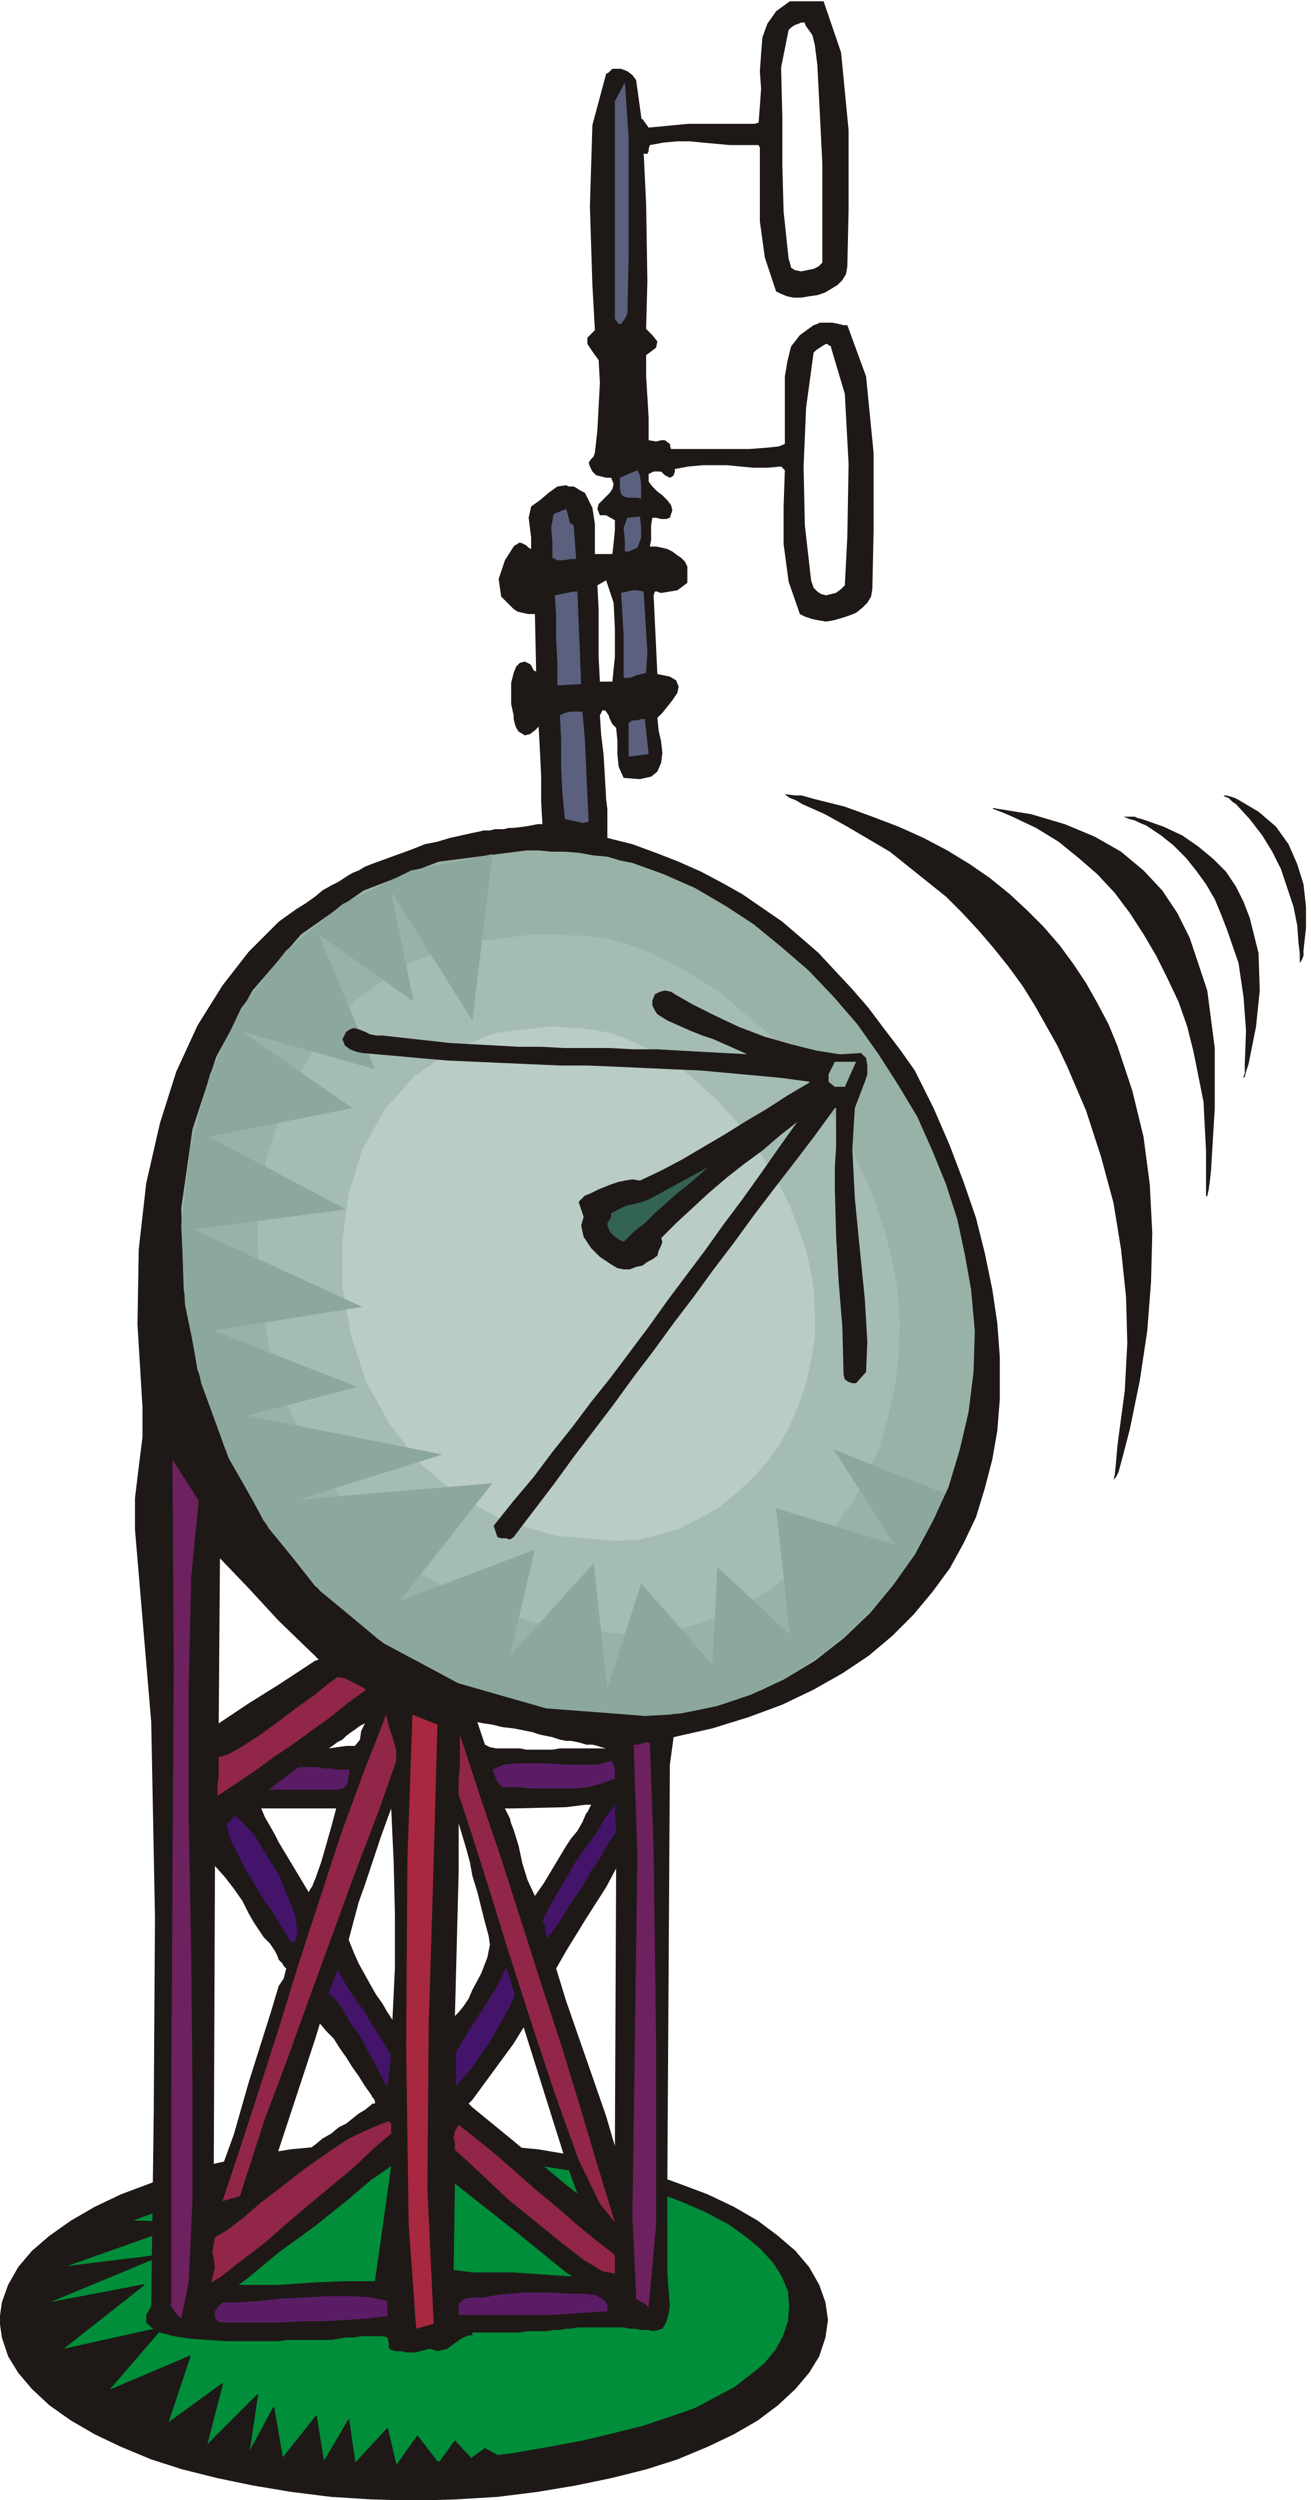
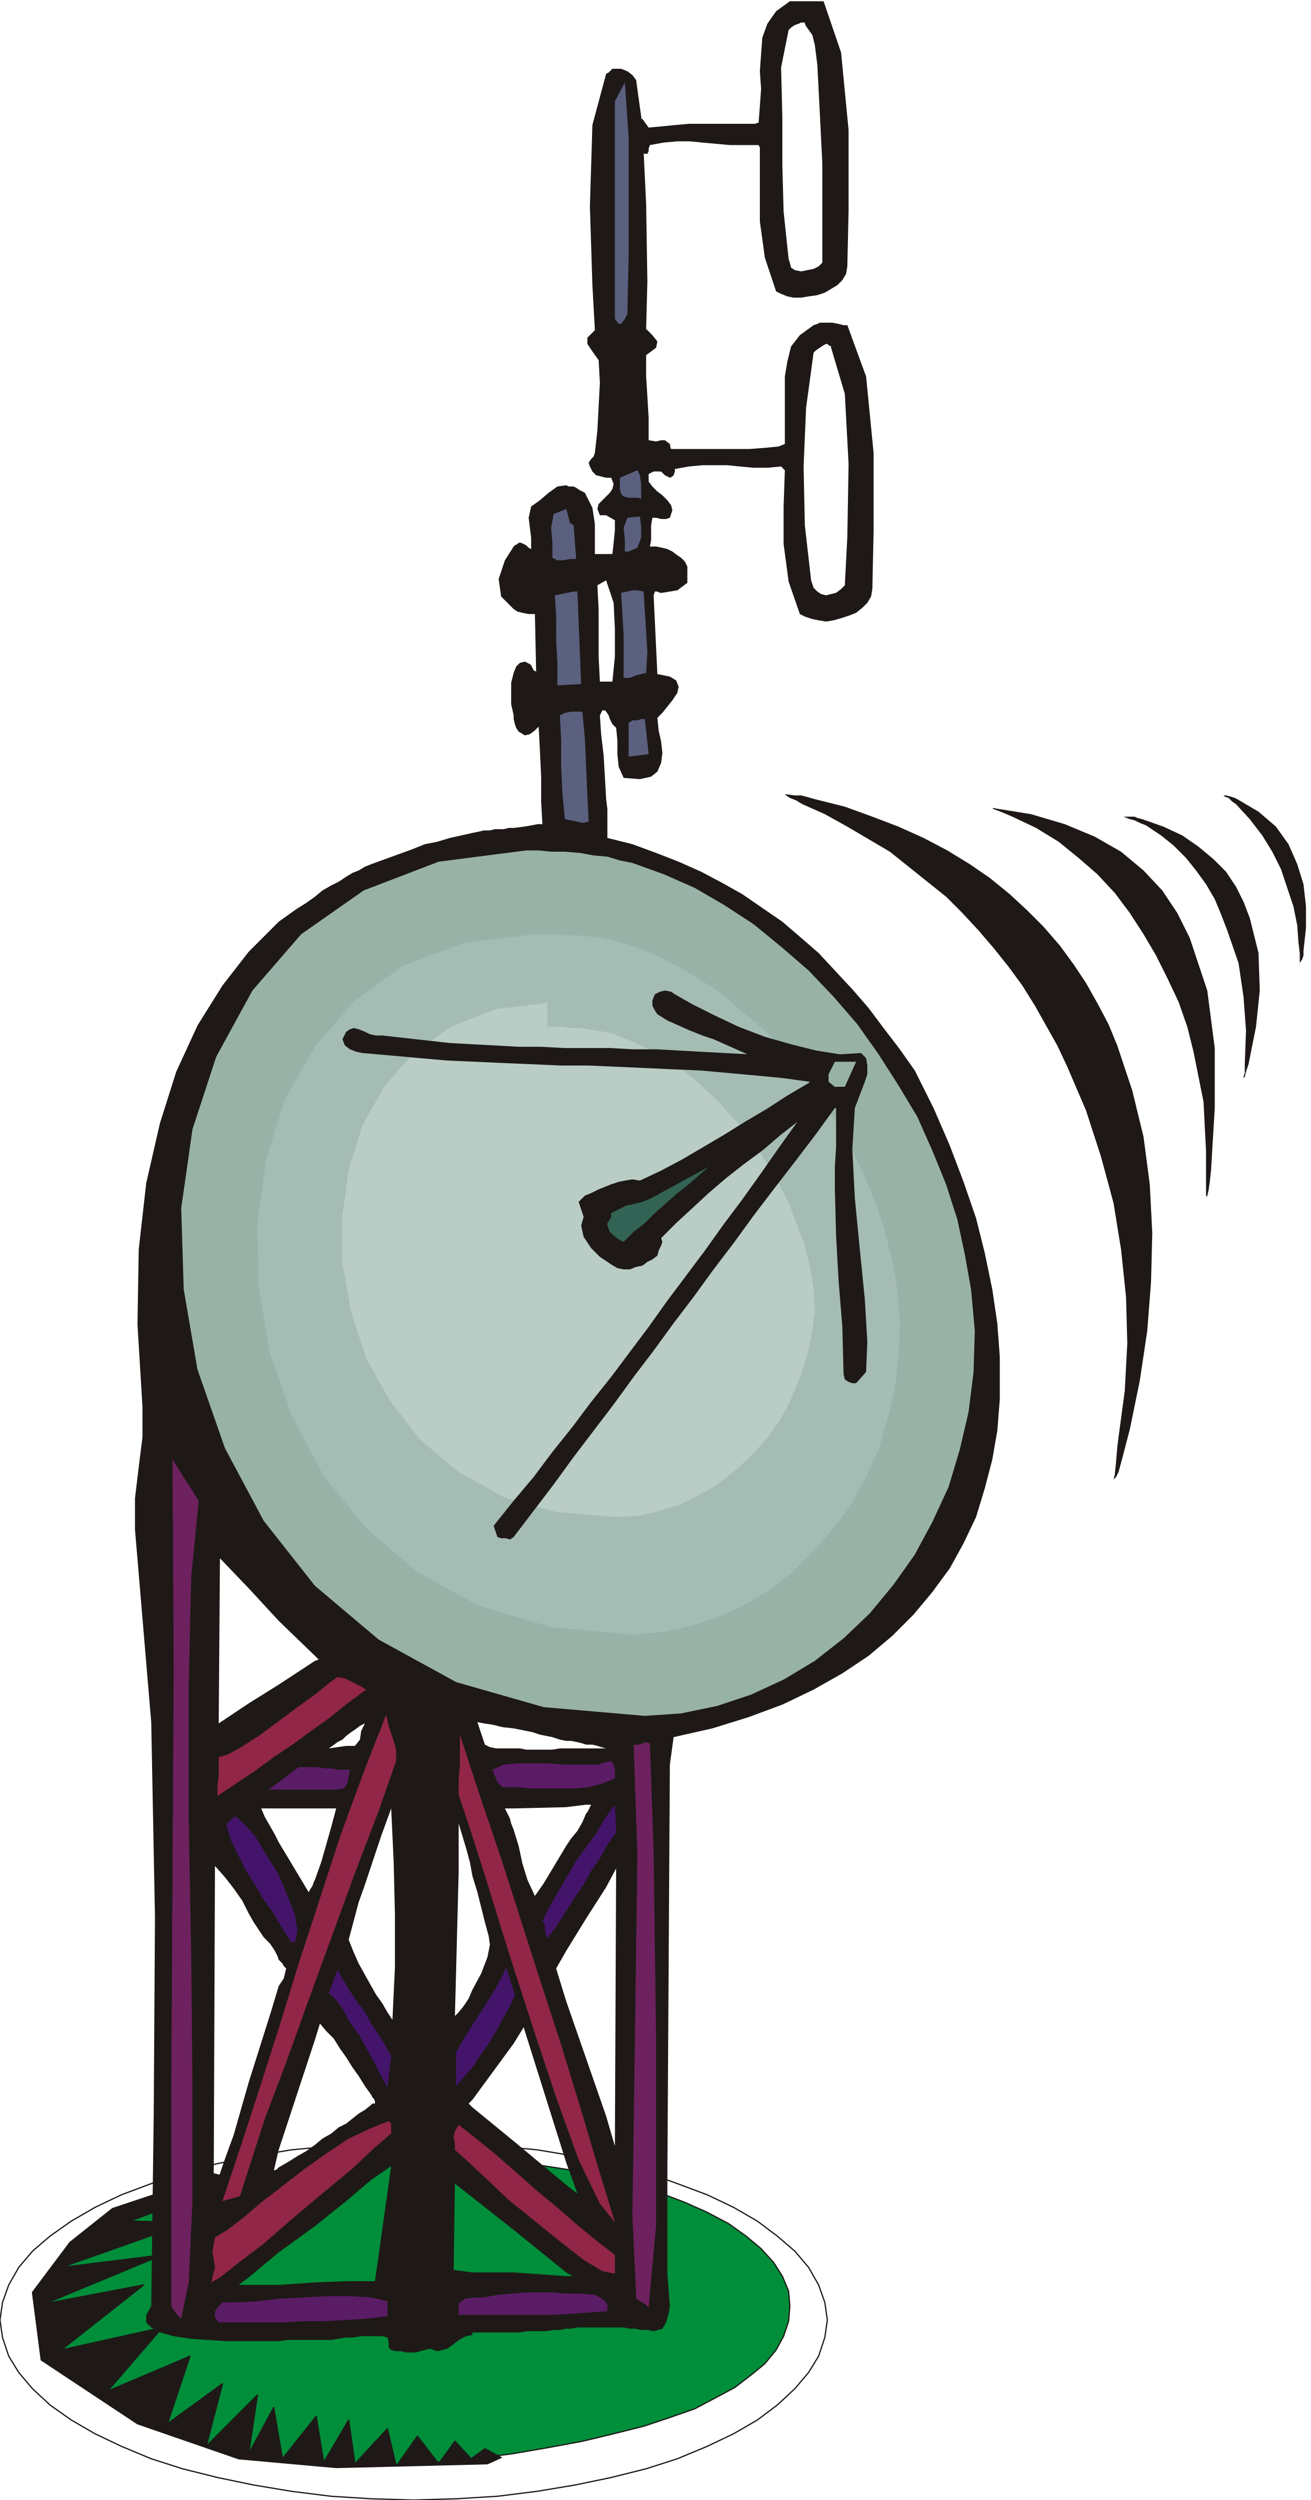
<svg xmlns="http://www.w3.org/2000/svg" fill-rule="evenodd" height="1.999in" preserveAspectRatio="none" stroke-linecap="round" viewBox="0 0 1049 1999" width="1.049in">
  <style>.pen1{stroke:none}.brush2{fill:#1e1916}.pen2{stroke:#1e1916;stroke-width:1;stroke-linejoin:round}.brush4{fill:#6d215e}.brush5{fill:#912649}.brush6{fill:#5b1c66}.brush7{fill:#44146b}.brush9{fill:#5b607f}.brush10{fill:#99b2a8}</style>
-   <path class="pen1 brush2" d="m331 1713 34 1 33 2 32 3 30 5 29 6 28 7 25 9 24 9 21 10 19 11 16 12 14 12 11 13 8 14 5 14 2 14-2 14-5 15-8 13-11 13-14 13-16 12-19 11-21 10-24 10-25 8-28 7-29 6-30 5-32 4-33 2-34 1-34-1-32-2-32-4-30-5-29-6-28-7-25-8-24-10-21-10-19-11-17-12-14-13-11-13-8-13-5-15-2-14 2-14 5-14 8-14 11-13 14-12 17-12 19-11 21-10 24-9 25-9 28-7 29-6 30-5 32-3 32-2 34-1z" />
  <path class="pen2" fill="none" d="M331 1713h0l34 1 33 2 32 3 30 5 29 6 28 7 25 9 24 9 21 10 19 11 16 12 14 12 11 13 8 14 5 14 2 14h0l-2 14-5 15-8 13-11 13-14 13-16 12-19 11-21 10-24 10-25 8-28 7-29 6-30 5-32 4-33 2-34 1h0l-34-1-32-2-32-4-30-5-29-6-28-7-25-8-24-10-21-10-19-11-17-12-14-13-11-13-8-13-5-15-2-14h0l2-14 5-14 8-14 11-13 14-12 17-12 19-11 21-10 24-9 25-9 28-7 29-6 30-5 32-3 32-2 34-1" />
  <path class="pen1" style="fill:#008e3a" d="m344 1726 29 1 29 1 28 3 26 4 25 5 24 6 22 7 21 8 18 8 17 9 14 10 12 10 10 11 7 11 5 12 1 12-1 12-4 12-6 11-9 11-11 9-13 10-15 8-17 9-20 7-21 7-24 6-25 6-27 5-29 5-31 4-32 3-33 2-32 1-30-2-29-3-28-4-26-6-24-8-22-8-20-10-17-10-15-11-12-12-10-13-6-13-3-14v-14l3-14 6-13 9-12 11-12 14-10 16-10 17-9 20-8 22-7 23-6 24-5 26-4 27-4 28-2 28-2h30z" />
  <path class="pen2" fill="none" d="M344 1726h0l29 1 29 1 28 3 26 4 25 5 24 6 22 7 21 8 18 8 17 9 14 10 12 10 10 11 7 11 5 12 1 12h0l-1 12-4 12-6 11-9 11-11 9-13 10-15 8-17 9-20 7-21 7-24 6-25 6-27 5-29 5-31 4-32 3h0l-33 2-32 1-30-2-29-3-28-4-26-6-24-8-22-8-20-10-17-10-15-11-12-12-10-13-6-13-3-14v-14h0l3-14 6-13 9-12 11-12 14-10 16-10 17-9 20-8 22-7 23-6 24-5 26-4 27-4 28-2 28-2h30" />
  <path class="pen1 brush2" d="m161 1736 31 7-88 33 47 1-102 36 81-10-94 39 79-15-66 52 81-18-44 51 66-28-18 54 44-32-13 50 41-41-7 47 20-37 7 41 27-34 6 37 20-34 5 35 26-28 7 30 17-24 17 22 13-18 13 14 11-8 13 7-11 5-121 3-78-7-81-28-77-51-7-54 30-40 34-27 48-16 23-14z" />
  <path class="pen2" fill="none" d="m161 1736 31 7-88 33 47 1-102 36 81-10-94 39 79-15-66 52 81-18-44 51 66-28-18 54 44-32-13 50 41-41-7 47 20-37 7 41 27-34 6 37 20-34 5 35 26-28 7 30 17-24 17 22 13-18 13 14 11-8 13 7-11 5-121 3-78-7-81-28-77-51-7-54 30-40 34-27 48-16 23-14" />
  <path class="pen1 brush2" d="M485 443h5l1-9 1-10v-8l-7-4v-15l3-3 2-3 1-4-2-5h-4V59l2-1 2-2 1-1h7l5 2 4 3 3 4 5 36 3 63 1 62-1 38 5 5 4 5-1 5-8 6v17l1 16 1 17v18l6 1 4-1h3l4 3 1 6 2 7 1 6-1 4h-5l-6-1h-5l-4 2v6l3 4 4 4 4 3 4 4 3 4 1 4-2 6-3 1h-4l-4-1h-3l-1 6v12l-1 5h5l5 1 4 1 4 2 4 3 3 2 3 3 2 4v13l-4 3-4 3-6 1-6 1h-2l-2-1h-2l-1 3 3 63 10 2 5 3 2 5-1 5-4 6-4 5-4 5-4 4 1 10 2 9 1 9-1 8-3 7-5 4-9 2-13-1-4-9-1-10v-11l-1-10-3-3-2-4-1-3-2-3v-24h5l2-20v-22l-1-21-6-18v-21zm0 196 1 8v23l20 5 19 7 18 7 18 8 17 9 16 9 16 11 16 11 14 12 15 13 13 14 14 15 13 15 12 16 13 17 12 17 15 30 13 30 11 29 10 29 7 28 6 29 4 27 2 27v34l-2 25-4 23-6 23-7 23-10 21-11 20-14 19-15 18-17 17-19 16-21 14-23 13-25 12-27 10-29 9-31 7-3 22-2 329v78l2 26-1 6-2 7-3 5-7 2-5-1h-5l-5-1h-4l-5-1h-14v-169l7 24 1-222-8 15v-111h4-4V639zm-16-243 5 10 2 13v24h9v21l-7 4 1 19v38l1 20h5v24l-1-1h-2l-2 4 1 15 2 17 1 17 1 18v759l-4-1-3-1-4-1h-5V396zm16 16v-15l-3 3-3 3-1 4 2 5h5zm0-30-4-1-4-1-3-3-2-4-1-3 2-3 2-2 1-3 2-18 1-19 1-19-1-18-5-7-4-6v-5l6-6-2-36-2-63 2-65 11-41v323zm0 1479h-16v-215l16 46v169zm0-463v111l-16 25v-84l1-1 1-2 1-2 1-2h-4v-45h16zM453 388l2 1h4l2 1 3 2 2 1 2 1 1 2v999l-3-1-4-1-5-1h-4V388zm16 1473h-7l-5 1h-4v-42h5l-5-3v-70l9 7-9-25v-129l16 46v215zm0-463v45l-16 2v-47h16zm0 52v84l-16 26v-84l4-6 5-6 4-7 3-7zm-35-791-1-18v-20l-1-21-1-19-3 3-4 3-4 1-5-3-2-3-1-3-1-4v-37l2-5 3-3 4-1 4 2 1 1 1 2 1 2 2 1-1-46h-5l-5-1-4-1-3-2v-50l1-1 2-1 1-1h2l2 1 2 1 2 2 2 1v-9l-1-8-1-8 2-9 7-5 7-6 7-5 7-1v1004l-5-1-6-2-5-1-5-1-6-2-5-1-5-1-5-1V662l8-1 6-1 5-1h4zm19 1203-5 1h-5l-6 1h-15l-6 1h-5v-48l42 3v42zm0-464v47l-42 1v-48h5l5 1h21l6-1h5zm0 78v84l-8 14 8 26v129l-34-108-8 13v-171l4 13 3 14 4 13 6 13 7-10 6-10 6-10 6-10zm0 271-42-35v71l42 34v-70zM411 572l-2-9v-17l2-8v34zm0-85-10-10-2-14 5-15 7-11v50zm0 1378h-33v-48h33v48zM378 666l5-1 4-1h5l4-1h7l4-1h4v720l-9-1-8-2-7-1-5-1 6 18 4 2 5 1h14v48h-7l2 4 2 4 1 4 2 5v171l-33 45v-88l7-13 5-13 2-10-1-7-3-11-3-12-3-12-4-13V666zm33 1046v71l-33-26v-72l33 27zm-33 153v2l-5 1-4 2-3 2-4 3-4 3-4 1-4 1-6-2-4 1-4 1-3 1h-8l-4-1h-4l-4-1-2-2v-4l-1-4-4-1h-9v-44h3l13-92-16 11v-60l1-1h2v-2l-1-2-1-1-1-2v-87l4 7 5 7 4 7 4 6 2-42v-42l-1-42-2-43-4 11-4 11-4 12-4 12V691l11-4 11-4 11-4 10-4 10-2 10-3 9-2 9-2v834l-2-11-3-11-3-10-3-10v39l-1 38-1 39-1 38 3-3 4-5 4-6 3-7v88l-3 3 3 3v72l-14-11-1 69 15 2v48zm-81 3h-8l-6 1h-6v-45h20v44zM277 701l5-3 5-2 5-3 5-2v801l-5 15-5 14-4 15-4 15 4 10 4 9 5 9 5 9v87l-5-7-5-8-5-7-5-8v-249h7l4-5 1-7 3-6-4 2-4 3-3 2-4 3V701zm20 982v60l-20 17v-62l5-4 5-4 5-3 5-4zm-20 186-6 1-6 1h-13v-46l25-1v45zM252 717l6-5 7-4 6-3 6-4v687l-3 3-4 2-4 3-3 2 14-2v249l-5-7-5-8-6-6-5-6-4 13v-128l5-14 4-14 4-14 4-15h-17v-118l3-1-3-3V717zm25 981v62l-25 20v-65l6-5 7-4 6-5 6-3zm-25 173h-22l-7 1v-45l29-2v46zM223 737l7-5 7-5 8-5 7-5v607l-29-28V737zm29 591v118h-29v-99l29-19zm0 175v128l-29 88v-131l2-3 2-3 1-4 1-4-2-2-1-2-1-1-2-2v-94l6 10 6 10 6 10 6 10 1-2 2-3 1-3 1-2zm0 212-7 5-7 4-8 5-7 4v68l29-21v-65zm-29 157h-24v-45h24v45zM199 761l6-6 6-6 6-6 6-6v559l-24-26V761zm24 586v99h-14l3 7 4 7 4 7 3 6v94l-1-3-2-4-2-3-2-3-5-5-4-6-4-6-4-7v-168l24-15zm0 241v131l-4 17h1l1-1 1-1 1-1v68l-24 20v-156l6-19 6-19 6-19 6-20zm-24 284h-17l-16-1-14-1-13-2-11-3-7-4-4-4v-6l4-7 2-154 1-157-3-156-13-154v-25l3-25 3-24v-24l-4-66 1-60 6-53 11-48 13-41 17-37 20-32 21-27v509l-23-24-1 132 24-16v168l-5-10-7-10-7-9-8-9v1l-1 254 1 3 7-21 8-22 6-21 6-21v156l-8 6h8v45z" />
  <path class="pen1 brush2" d="M641 1h18l14 41 6 62v64l-1 45-1 6-3 5-4 4-5 3-5 3-6 2-7 1-6 1v-21l5-1 5-1 4-2 3-3v-79l-2-40-2-39-1-8-1-8-2-8-5-7-1-2v-1h-3V1zM519 102l11-1 10-1 11-1h53l3-1 1-13 1-14-1-14 1-14 1-13 4-11 7-10 11-8h9v17l-2 1-3 1-3 2-2 2-6 30 1 40v38l1 37 4 38 1 3 1 4 3 2 5 1v21h-6l-5-1-5-2-4-2-9-27-4-29v-59l-1-2h-23l-11-1-11-1-10-1h-10l-11 1-11 2-1 3v2l-1 2h-2l-5-1-3-3-1-3-1-4 1-8 3-7 4-2 5 7zm142 156h5l5 1 4 1h3l15 41 6 61v63l-1 46-1 6-3 5-4 4-5 4-5 2-6 2-7 2-6 1v-21l4-1 4-1 4-3 3-3 2-39 1-58-3-56-11-37v-1l-2-1-1-1h-1v-17zM537 359h63l13-1 10-1 5-2v-54l2-12 3-12 7-9 11-8 3-1 2-1h5v17l-2 1-3 2-3 2-2 2-6 44-2 47 1 47 5 44 2 6 3 3 3 2 4 1v21l-6-1-5-1-6-2-4-2-9-26-4-30v-30l1-29-3-3-11 1h-11l-11-1-10-1h-20l-11 1-11 2v2l-1 3-1 1-2 1-4-2-3-3-2-3-1-5 1-8 3-6 3-2 4 6z" />
  <path class="pen1 brush4" d="m138 1167 21 33-6 61-2 88v104l2 110 1 106v91l-3 65-6 29-2-2-2-2-2-3-2-3v-167l1-172 1-171-1-167z" />
  <path class="pen1 brush5" d="m311 1696 2 2v8l-13 11-18 17-23 19-25 21-23 20-21 16-14 11-7 4 3-12-2-13 2-11 10-6 13-10 14-12 17-13 18-14 17-12 18-12 17-8 15-6z" />
  <path class="pen1 brush6" d="M178 1841h12l16-1 18-2 19-1 19-1h19l16 1 13 3v12l-17 2-16 1-17 1h-17l-17 1h-51l-3-4v-5l3-4 3-3z" />
  <path class="pen1 brush5" d="m175 1405 7-2 11-6 14-9 15-11 16-12 14-10 11-9 7-5 6 1 6 3 6 3 5 3-15 11-15 12-14 10-15 11-15 10-15 11-15 10-15 10v-8l1-8v-15z" />
  <path class="pen1 brush7" d="m188 1452 7 6 9 10 9 15 10 16 7 17 6 15 2 13-2 9h-3l-7-11-7-12-8-11-7-12-7-11-6-12-6-12-4-13 7-7z" />
  <path class="pen1 brush5" d="m309 1371 2 9 3 9 3 10v9l-14 40-18 47-19 52-19 52-18 50-17 45-12 37-8 25-14 4 14-42 15-46 16-50 16-52 17-52 17-52 18-49 18-46z" />
  <path class="pen1 brush6" d="M239 1413h15l6 1h5l5 1h10l-1 5-1 6-3 4-6 1h-54l24-18z" />
  <path class="pen1 brush7" d="m270 1575 5 9 5 8 6 9 6 8 5 9 6 9 5 8 5 9-3 25-4-7-5-10-6-11-7-13-8-11-6-11-6-8-5-4 7-19z" />
-   <path class="pen1" style="fill:#a8283f" d="m330 1371 20 8-3 110-4 131-1 130 5 108-14 4-6-83-2-142 1-151 4-115z" />
  <path class="pen1 brush5" d="m367 1699 14 11 16 13 16 14 17 15 17 14 16 14 16 13 13 10v15l-10-2-15-9-18-14-21-17-21-17-18-17-15-14-10-9v-5l-1-5 1-5 3-5z" />
  <path class="pen1 brush7" d="m365 1641 5-9 5-8 5-8 6-9 5-8 5-8 5-9 4-9 7 22-4 9-5 9-6 11-6 10-7 10-6 9-7 8-6 7v-27z" />
  <path class="pen1 brush6" d="m387 1837 11-2 11-1 11-1h22l11 1h12l11 1 4 2 4 3 2 3v5l-14 1-15 1-15 1h-75v-9l5-4 8-1h7z" />
  <path class="pen1 brush5" d="m368 1387 16 49 17 50 16 50 16 50 16 49 15 49 14 47 14 46-12-15-17-35-18-50-19-57-19-59-17-55-14-44-9-27v-12l1-12v-24z" />
  <path class="pen1 brush6" d="m489 1408 2 3 1 4v7l-10 4-11 3-12 1h-35l-9-1h-13l-4-4-2-5-2-5 9-4 11-1h25l14 1h25l11-3z" />
  <path class="pen1 brush7" d="m492 1443 1 22-7 10-6 11-7 10-6 11-7 10-7 11-7 11-8 11-1-3-1-4v-4l-2-3 6-12 7-12 7-12 7-12 8-11 8-11 7-12 8-11z" />
  <path class="pen1 brush9" d="m453 407 1 3 1 4 1 4 3 2 2 27h-5l-5 1h-5l-4-2v-12l-1-12 2-11 10-4zm6 66h3l3 74-19 1v-18l-1-19v-18l-1-17 15-3zm-11 99 4-2 5-1h9l2 22 1 22 1 23 1 21-5 1-4-1-5-1-5-1-2-21-1-21v-21l-1-20zm52-506 3 44v94l-1 47-2 4-3 4h-2l-3-4V81l8-15zm15 407 1 16 1 16 1 16-1 17-4 1-4 1-5 2h-5v-34l-1-17-1-17 5-1 4-1h4l5 1zm-5-97 2 4 1 7v12l-2-1h-8l-4-1-2-2-1-4v-9l14-6z" />
  <path class="pen1 brush4" d="M507 1395h4l3-1 3-1 3 1 3 85 2 153v147l-6 66-3-3-4-2-3-2v-3l-3-63 2-141 2-149-3-87z" />
  <path class="pen1 brush9" d="m512 413 1 8v9l-3 8-7 3h-3v-9l-1-10 3-8 10-1zm-9 165 3-2h4l3-1h3l3 28-16 2v-27z" />
  <path class="pen1 brush10" d="M421 680h10l10 1h11l12 1 11 2 11 1 10 3 10 2 25 9 25 11 24 14 23 15 22 18 22 19 20 21 19 22 17 24 16 25 15 25 12 27 11 27 9 28 6 28 5 28 3 33-1 33-4 32-7 30-9 30-13 28-14 26-17 24-19 23-21 20-23 18-25 15-26 12-27 9-29 6-29 2-81-7-70-20-62-34-51-43-41-52-31-58-22-63-11-64-2-65 9-63 19-58 29-53 39-45 50-35 60-23 70-9z" />
  <path class="pen1" style="fill:#a5bcb5" d="M428 747h17l9 1h10l9 1 9 1 9 2 8 2 20 7 20 10 19 11 19 12 17 15 18 15 16 17 15 18 14 20 13 20 12 21 10 21 9 22 7 22 6 23 4 23 2 27-1 26-3 26-6 25-7 24-10 22-12 22-14 19-16 18-17 17-18 14-20 12-21 10-22 7-23 5-24 2-65-6-58-17-49-27-41-35-34-42-25-47-18-51-9-52-1-52 7-51 15-48 24-42 31-36 40-29 48-18 57-7z" />
-   <path class="pen1" style="fill:#baccc6" d="M438 821h12l7 1h7l6 1 7 1 6 1 6 1 15 6 15 7 14 8 14 9 13 11 12 11 12 13 12 13 10 14 9 15 9 15 8 16 6 16 6 16 4 17 3 17 1 20v19l-3 19-4 18-6 17-7 17-9 16-10 14-12 13-13 12-14 11-14 8-16 8-16 5-17 4-18 1-48-4-42-12-36-20-31-26-24-31-19-34-12-37-7-39v-38l5-37 11-35 18-32 23-26 30-21 35-14 42-5z" />
-   <path class="pen1" style="fill:#8ca89e" d="m756 1194-89-35 49 76-95-29 11 101-58-54-4 78-57-65-27 84-11-100-67 74 20-85-108 41 74-94-155 13 115-36-156-31 88-23-115-45 119-19-135-62 122-16-110-58 115-23-88-61 106 30-45-108 76 54-18-88 65 103 16-133-65 13-55 27-45 37-36 46-25 53-16 59-7 62 3 63 13 63 22 60 32 56 41 50 51 42 60 32 70 20 79 6 20-1 19-3 19-4 18-6 18-7 18-9 16-10 16-11 16-13 14-13 14-15 12-15 12-17 10-17 10-18 8-19z" />
+   <path class="pen1" style="fill:#baccc6" d="M438 821h12l7 1h7l6 1 7 1 6 1 6 1 15 6 15 7 14 8 14 9 13 11 12 11 12 13 12 13 10 14 9 15 9 15 8 16 6 16 6 16 4 17 3 17 1 20l-3 19-4 18-6 17-7 17-9 16-10 14-12 13-13 12-14 11-14 8-16 8-16 5-17 4-18 1-48-4-42-12-36-20-31-26-24-31-19-34-12-37-7-39v-38l5-37 11-35 18-32 23-26 30-21 35-14 42-5z" />
  <path class="pen1 brush2" d="m526 811-2-3-2-4v-4l2-5 4-2 4-1 5 1 3 2 14 8 18 9 19 9 21 8 21 6 20 5 19 3 17-1 4 4 1 6v7l-2 6-8 21-2 33 2 39 4 41 4 40 2 34-1 24-8 9h-3l-3-1-3-2-1-4-1-38-3-37-2-36-1-38v-17l1-16v-31h-1l-16 22-16 21-17 22-16 21-16 22-16 21-16 22-16 21-16 22-16 21-16 22-16 21-16 21-16 22-16 21-16 21-3 2-3-1h-4l-3-1-3-9 16-20 16-19 15-20 16-20 15-20 16-20 15-20 15-20 15-21 15-20 15-20 15-21 15-20 15-21 14-20 15-21-14 11-14 12-15 11-14 11-14 12-13 12-13 12-12 12 1 3-1 3-2 4-1 4-4 3-4 2-4 3-5 1-5 2h-5l-5-1-5-3-9-6-7-7-6-9-2-9 2-7-2-6-2-6 5-5 5-2 6-3 5-2 5-2 6-2 5-1 6-1 6 1 17-8 17-9 17-10 17-10 16-10 17-10 17-11 17-10 1-1-22-3-21-2-22-2-22-2-23-1-22-1-22-1-23-1h-22l-23-1-23-1-22-1-23-1-23-2-22-2-23-2-5-1-5-2-4-3-2-5 3-6 3-2 3-1 4 1 5 2 4 2 5 1h5l18 2 18 2 18 2 18 1 19 1 18 1h18l18 1h37l18 1h19l18 1 18 1 19 1 18 1-9-4-9-4-9-4-9-3-10-4-9-4-9-4-8-5z" />
  <path class="pen1" style="fill:#336354" d="m523 957 44-24-8 7-8 7-9 7-9 8-9 8-8 8-9 7-8 8-4-2-4-3-3-3-2-5v-2l2-3 1-2v-3l4-2 4-2 4-2 5-1 4-1 4-1 5-2 4-2z" />
  <path class="pen1 brush10" d="m676 869 9-20h-17l-5 10v6l5 4h8z" />
  <path class="pen1 brush2" d="m628 635 1 1 3 2 5 2 5 3 18 8 18 10 17 10 17 10 15 12 15 12 15 12 13 13 13 14 12 14 12 15 11 15 10 16 9 16 9 16 8 17 15 35 12 37 10 37 6 37 4 38 1 37-2 38-5 37-1 8-1 12-1 10-1 4 2-2 2-4 3-11 6-23 8-39 6-40 3-39 1-39-2-39-5-38-9-37-12-36-7-17-9-17-9-16-10-15-11-15-13-15-13-13-14-13-16-13-16-11-18-11-19-10-20-9-21-8-22-8-24-6-7-2-4-1h-5l-8-1zm166 11 1 1 3 1 5 2 7 3 19 9 18 11 16 13 15 13 14 15 12 16 11 17 10 17 9 18 9 19 7 20 5 20 4 20 4 20 1 20 1 19v36l1 1v-1l1-4 1-7 1-9 3-50v-48l-6-46-14-42-10-20-12-18-15-16-18-15-21-12-24-10-27-8-31-5z" />
  <path class="pen1 brush2" d="m899 653 5 2 4 1 4 2 5 2 12 8 10 8 10 10 8 10 8 11 7 12 5 12 5 13 9 26 4 27 2 27-1 27v7l-1 3v2-1l1-1 1-4 2-6 6-30 3-29-1-30-7-28-5-13-6-12-8-12-10-10-12-10-13-9-15-7-17-6-4-1-2-1h-9zm80-17 1 1 3 1 3 3 3 2 11 12 10 13 8 13 7 14 5 15 5 15 3 15 1 14 1 8v9-1l2-3 1-3v-4l2-18v-17l-2-18-5-16-7-16-10-14-14-12-17-10-2-1-3-1-4-1h-2z" />
</svg>